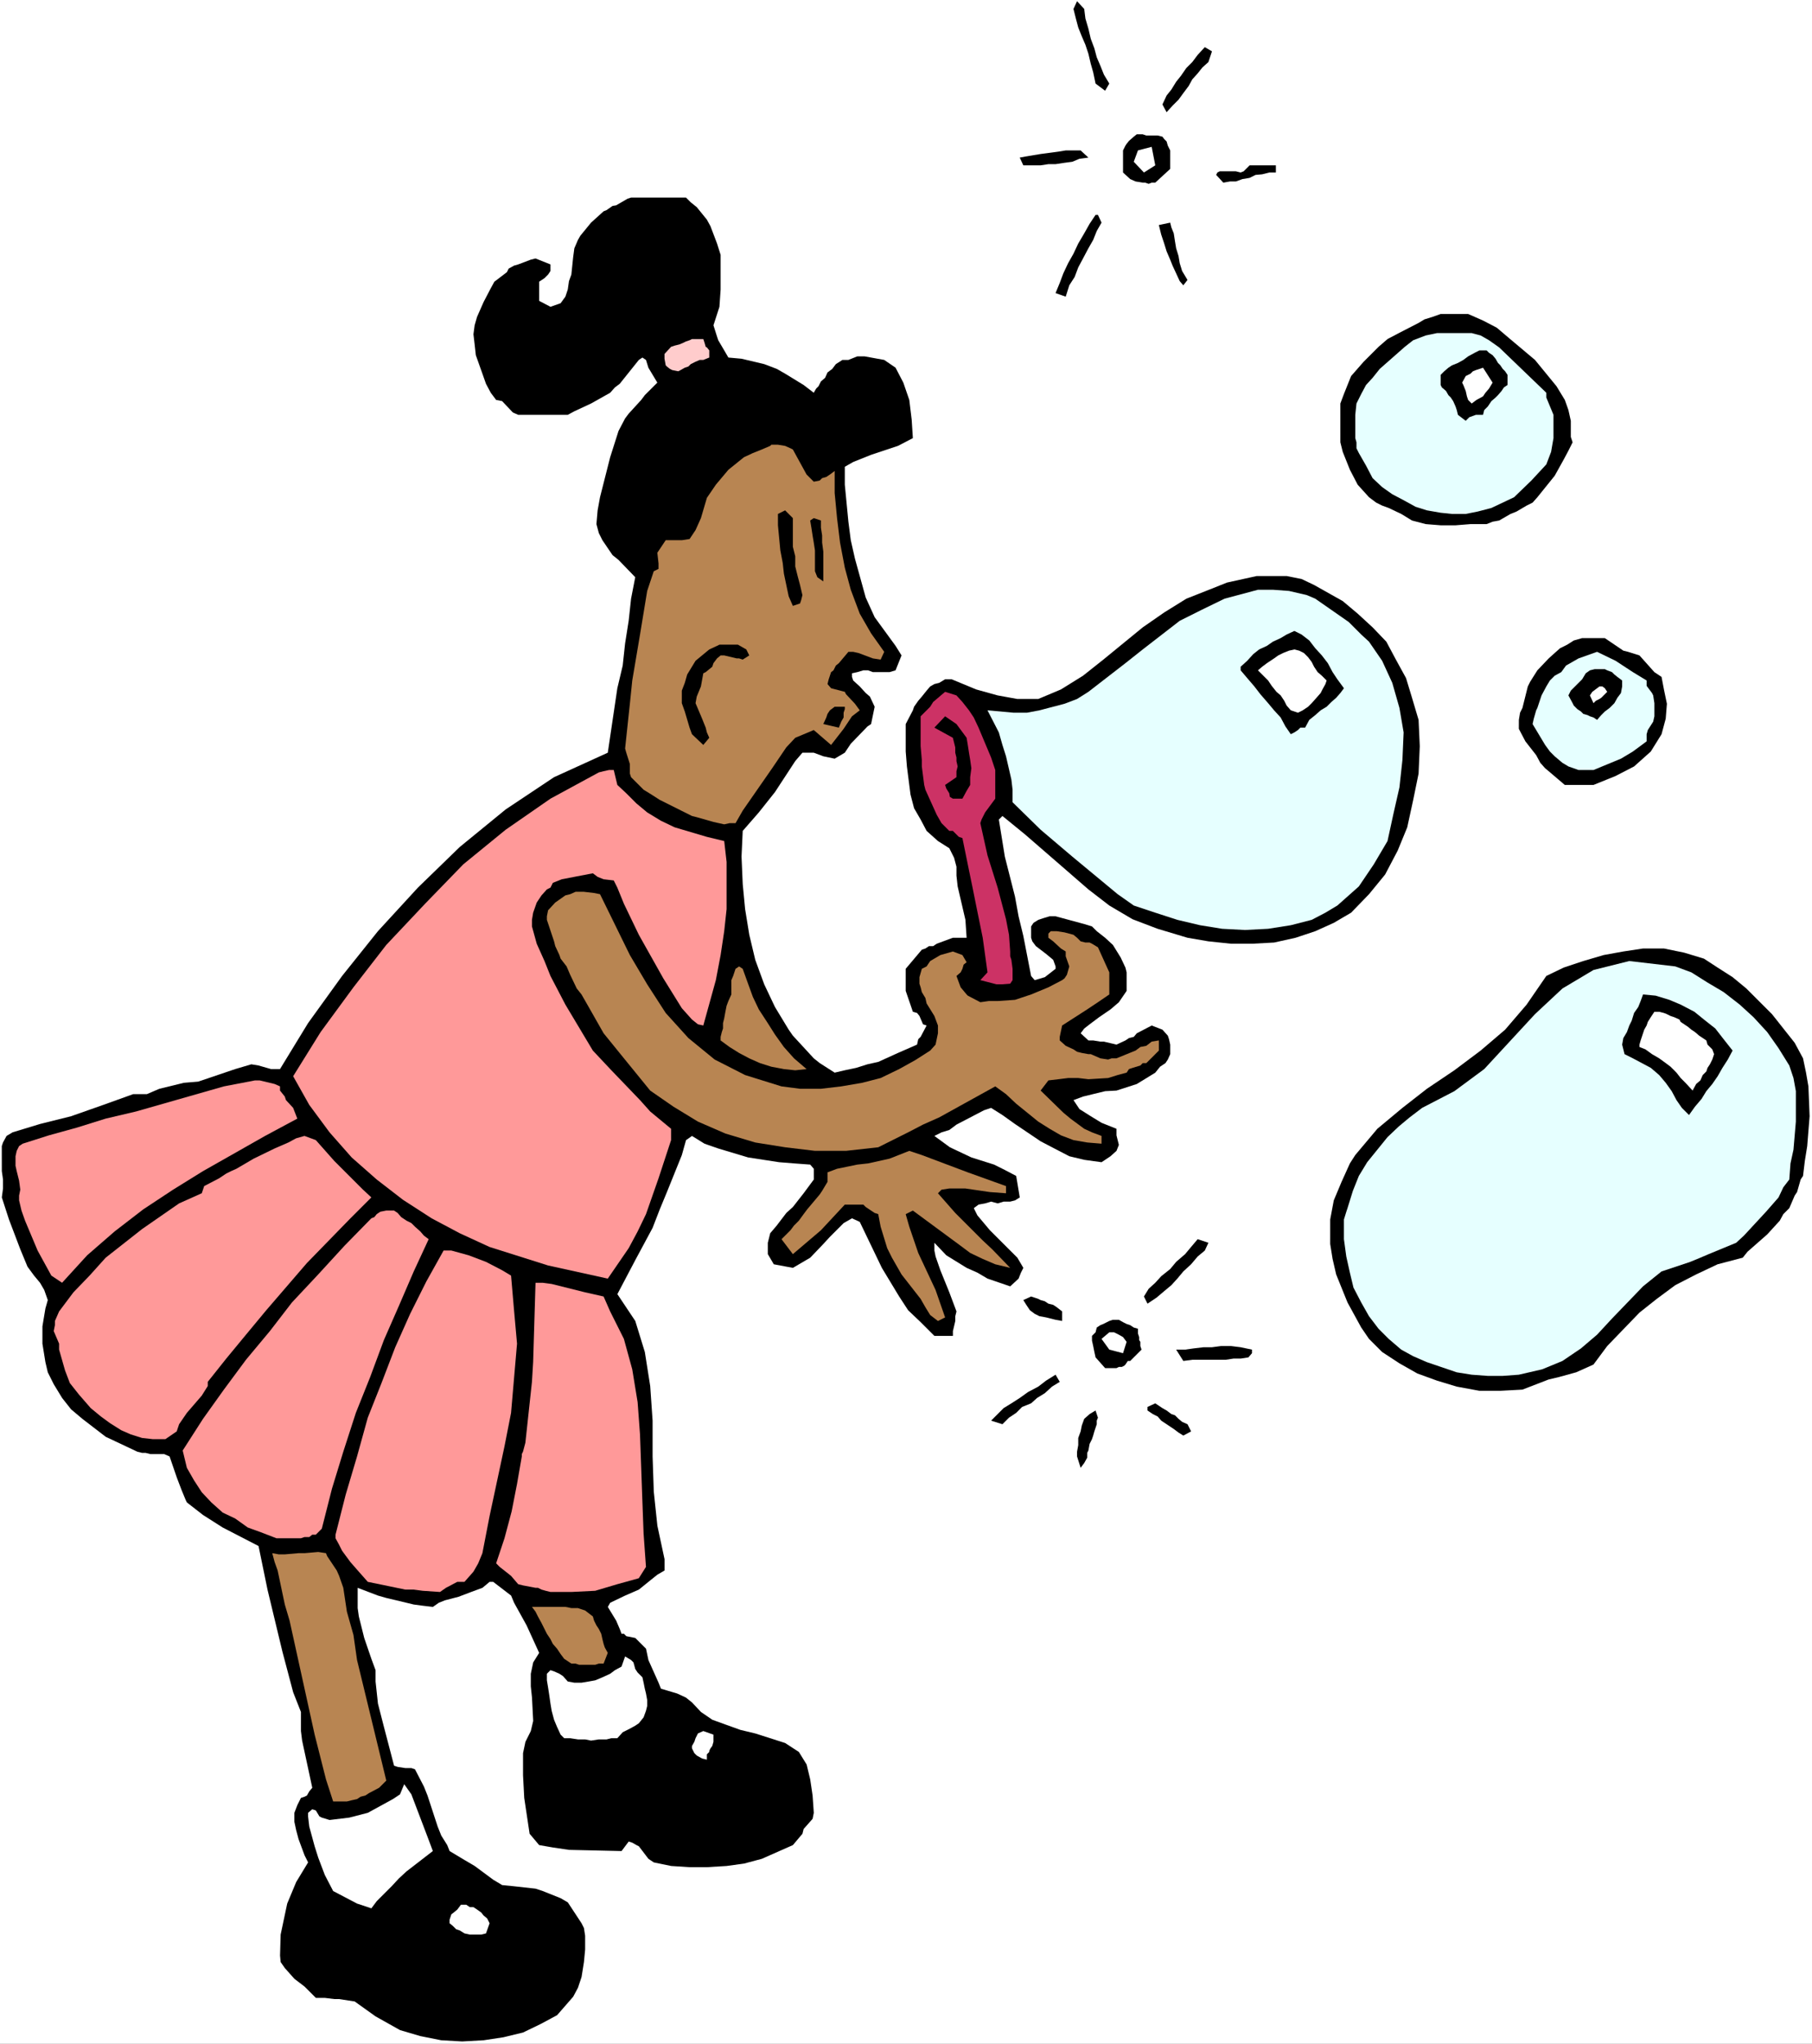
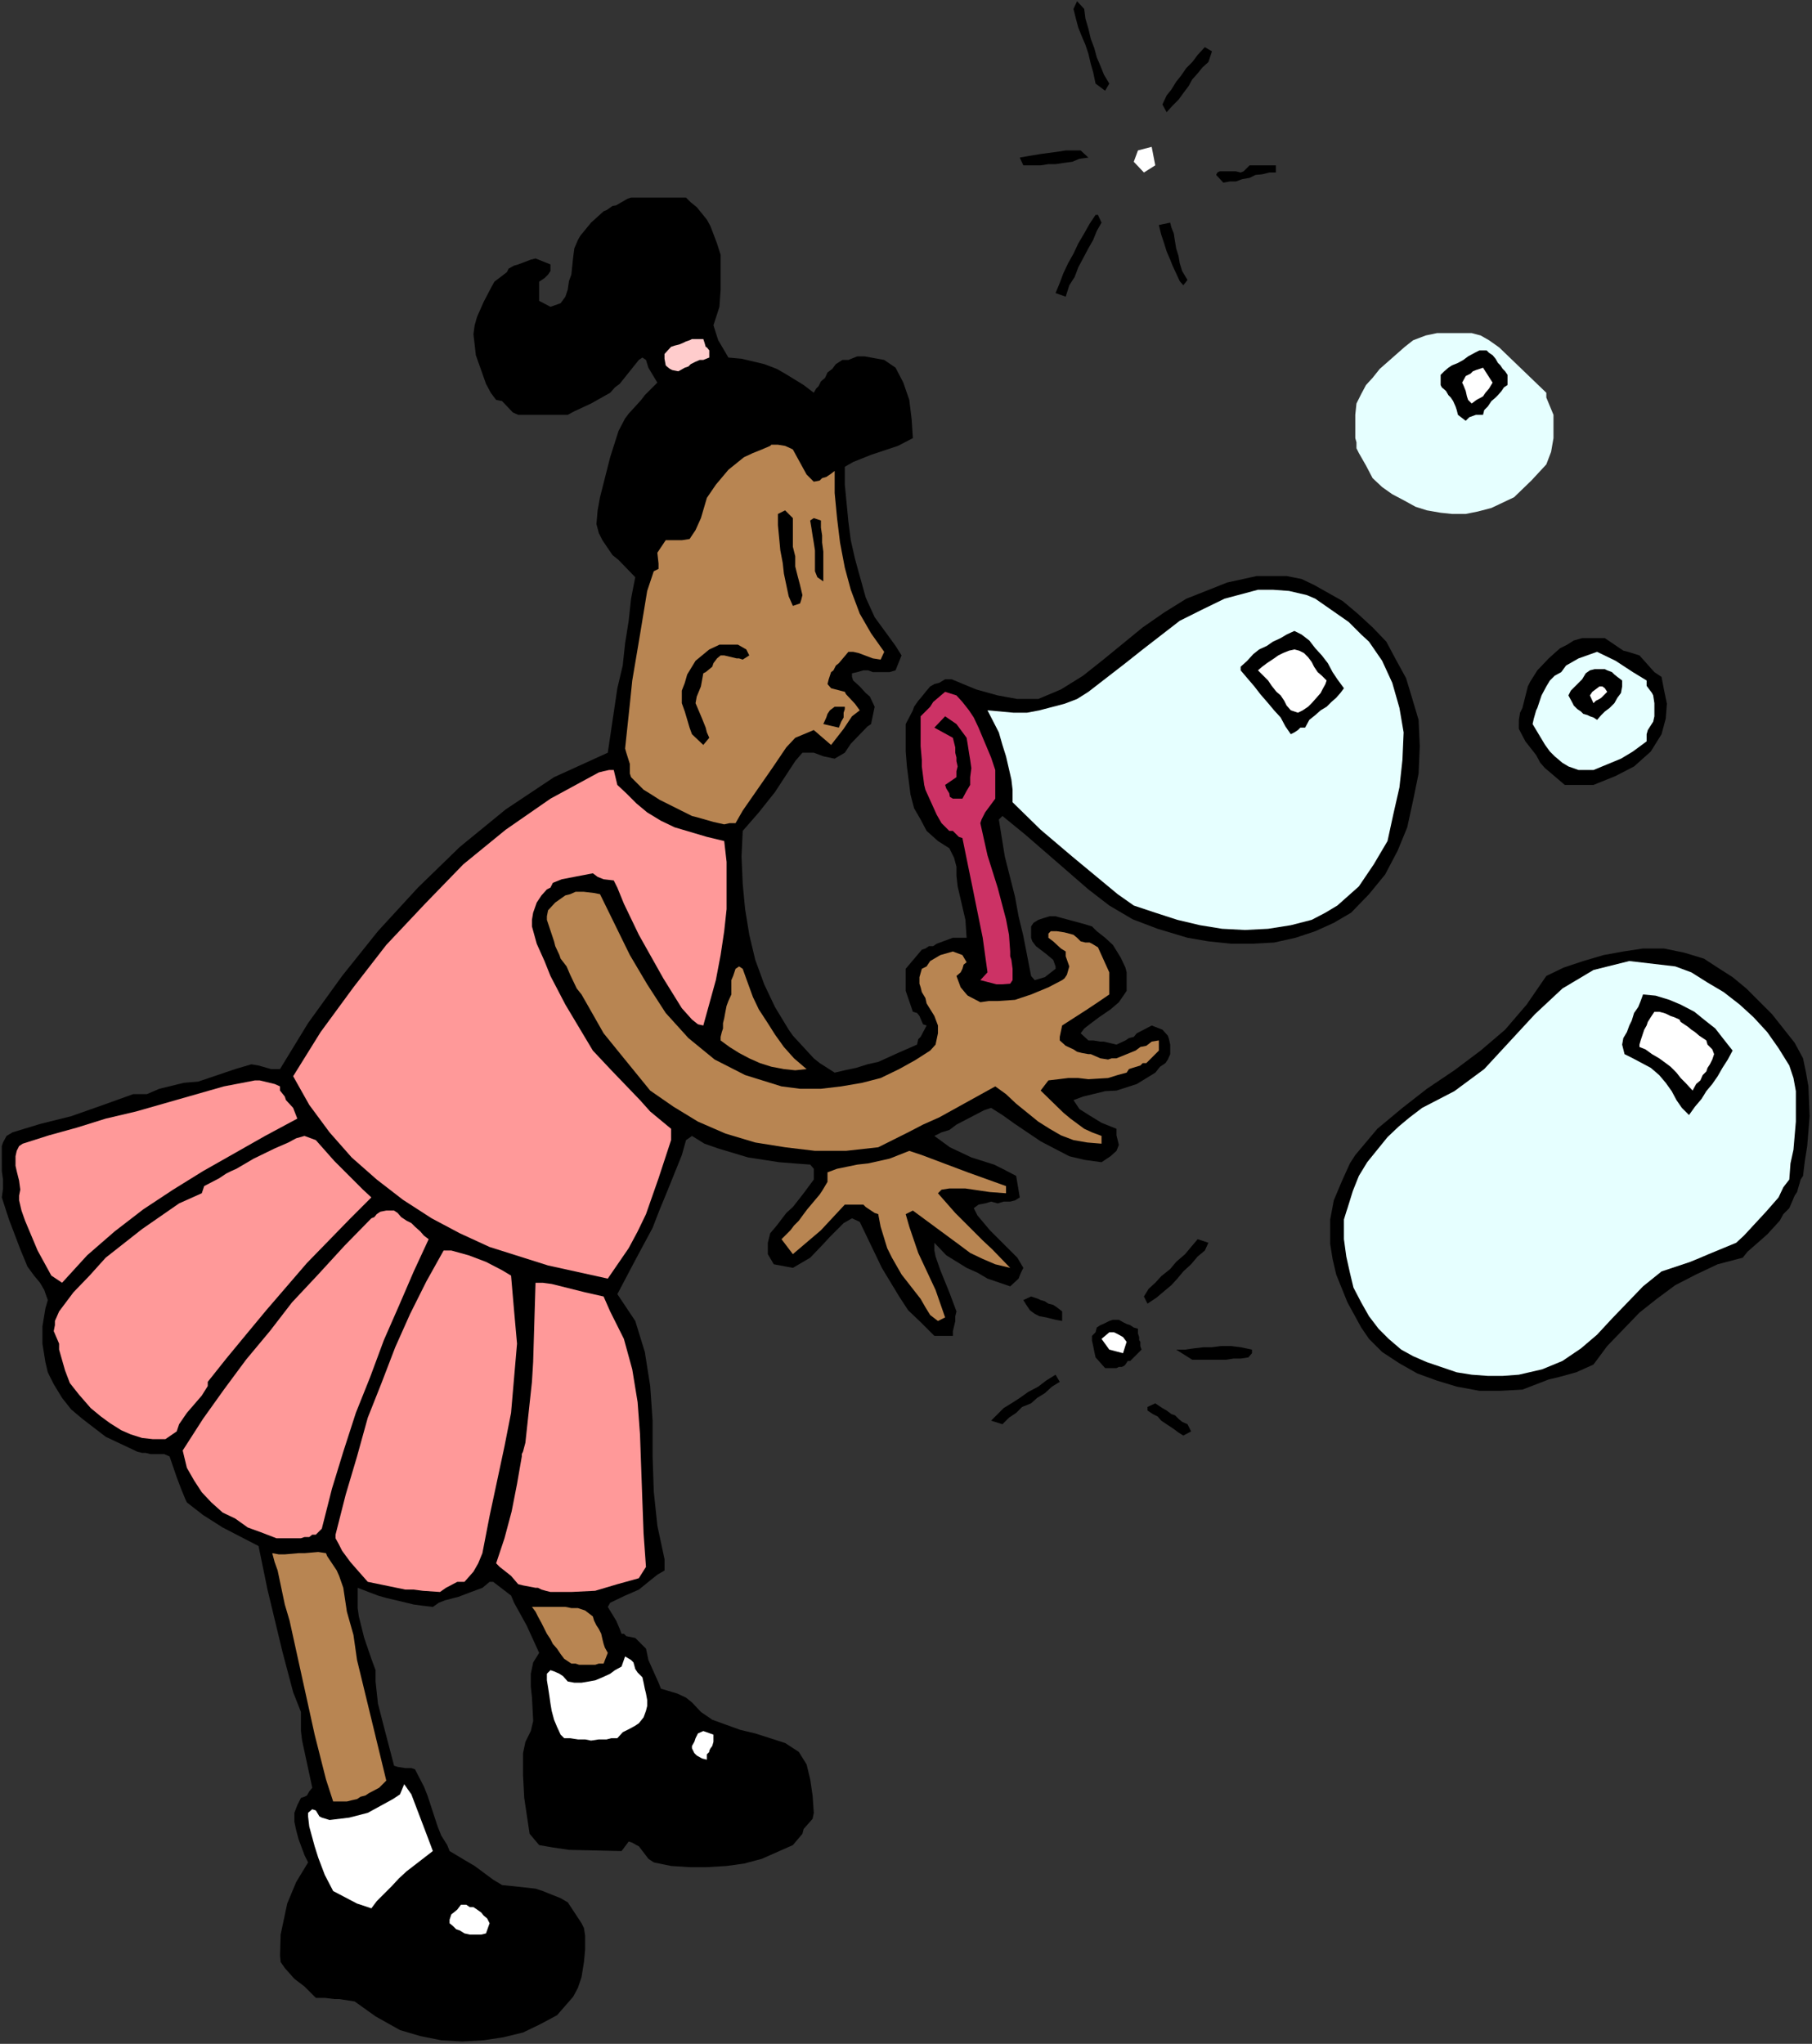
<svg xmlns="http://www.w3.org/2000/svg" xmlns:ns1="http://sodipodi.sourceforge.net/DTD/sodipodi-0.dtd" xmlns:ns2="http://www.inkscape.org/namespaces/inkscape" version="1.0" width="129.766mm" height="146.364mm" id="svg61" ns1:docname="Blowing Bubbles.wmf">
  <rect width="100%" height="100%" fill="#333333" stroke="none" />
  <ns1:namedview id="namedview61" pagecolor="#ffffff" bordercolor="#000000" borderopacity="0.25" ns2:showpageshadow="2" ns2:pageopacity="0.0" ns2:pagecheckerboard="0" ns2:deskcolor="#d1d1d1" ns2:document-units="mm" />
  <defs id="defs1">
    <pattern id="WMFhbasepattern" patternUnits="userSpaceOnUse" width="6" height="6" x="0" y="0" />
  </defs>
-   <path style="fill:#ffffff;fill-opacity:1;fill-rule:evenodd;stroke:none" d="M 0,553.188 H 490.455 V 0 H 0 Z" id="path1" />
  <path style="fill:#000000;fill-opacity:1;fill-rule:evenodd;stroke:none" d="m 0.485,312.622 v -2.423 l 0.323,-0.969 0.97,-1.777 1.616,-0.969 7.434,-2.262 8.403,-2.1 8.726,-3.07 8.08,-2.908 h 3.717 l 3.394,-1.454 6.626,-1.616 3.878,-0.323 10.019,-3.393 4.363,-1.292 1.939,0.323 1.131,0.323 2.262,0.646 h 2.424 l 7.595,-12.44 9.211,-12.763 9.696,-12.117 10.827,-11.794 11.312,-10.986 12.443,-10.178 13.09,-8.724 14.544,-6.624 2.586,-17.449 1.454,-6.139 0.646,-5.978 0.97,-6.139 0.646,-5.978 1.131,-5.816 -4.525,-4.685 -1.616,-1.292 -2.747,-4.039 -0.97,-1.939 -0.646,-2.423 0.323,-3.716 0.646,-3.554 2.747,-10.825 2.262,-7.109 1.778,-3.393 0.97,-1.292 3.394,-3.716 0.97,-1.292 3.394,-3.393 -2.424,-4.039 -0.646,-2.1 -0.97,-0.646 -0.97,0.646 -5.171,6.462 -1.293,0.969 -1.293,1.454 -5.171,2.908 -4.525,2.1 -1.778,0.969 h -13.413 l -1.454,-0.646 -2.909,-3.07 -1.616,-0.323 -1.454,-1.939 -1.293,-2.423 -0.97,-2.747 -1.778,-5.008 -0.323,-2.908 -0.323,-2.747 0.323,-2.423 0.646,-2.262 1.778,-4.039 1.939,-3.716 0.97,-1.777 3.394,-2.585 0.485,-0.969 1.454,-0.808 1.131,-0.323 3.394,-1.292 1.293,-0.323 4.04,1.616 v 0.808 0.969 l -0.646,0.969 -0.97,0.969 -1.454,0.969 v 5.17 l 3.07,1.616 2.747,-0.969 1.293,-1.777 0.646,-1.939 0.323,-2.262 0.646,-1.777 0.485,-4.685 0.323,-2.423 0.97,-2.262 0.646,-1.131 2.909,-3.554 3.394,-3.07 0.808,-0.323 1.616,-1.131 0.97,-0.162 3.07,-1.777 0.97,-0.323 h 14.867 l 1.293,1.292 1.616,1.292 2.747,3.393 0.97,1.777 1.778,4.685 0.97,3.07 v 9.371 l -0.323,4.685 -1.616,5.008 0.97,3.07 0.323,0.969 1.616,2.747 1.131,1.939 3.555,0.323 6.141,1.454 3.394,1.292 2.262,1.292 5.01,3.07 2.747,2.1 0.646,-1.131 0.646,-0.646 0.646,-1.292 1.131,-0.969 0.646,-1.454 1.293,-0.969 0.97,-1.292 1.778,-1.131 h 1.616 l 2.424,-0.969 h 1.939 l 5.333,0.969 3.07,2.1 2.101,4.039 1.616,4.685 0.646,5.332 0.323,5.008 -4.04,2.1 -7.272,2.423 -4.848,1.939 -2.262,1.292 v 4.847 l 0.97,10.017 0.646,5.008 1.131,5.008 2.909,10.502 2.424,5.332 5.656,7.755 1.616,2.585 -1.616,4.039 -1.616,0.485 h -1.454 -3.07 l -1.293,-0.485 h -1.293 l -1.616,0.485 -1.454,0.323 v 0.969 l 0.323,0.969 1.778,1.616 1.616,1.777 1.131,0.969 1.293,2.747 -0.97,4.685 -0.97,0.646 -4.525,4.685 -1.616,2.423 -2.747,1.616 -3.07,-0.646 -2.586,-0.969 h -3.07 l -1.939,2.262 -5.494,8.401 -4.363,5.493 -4.363,5.008 -0.323,6.947 0.323,7.432 0.646,6.786 1.131,6.947 1.616,6.786 2.424,6.624 2.909,6.139 3.717,6.139 1.131,1.616 5.656,6.139 1.616,1.292 4.04,2.585 2.747,-0.646 3.07,-0.646 3.07,-0.969 2.909,-0.646 5.333,-2.423 5.171,-2.262 0.323,-1.454 0.646,-0.646 1.616,-3.07 -0.97,-0.323 -0.97,-2.262 -0.646,-0.808 -1.131,-0.323 -1.939,-5.655 v -5.978 l 4.363,-5.17 0.97,-0.323 0.97,-0.646 h 1.131 l 0.97,-0.646 4.363,-1.616 h 3.717 l -0.323,-4.847 -2.101,-9.047 -0.323,-2.908 v -2.423 l -0.646,-2.423 -1.293,-2.585 -3.07,-1.939 -3.07,-2.747 -1.616,-3.07 -1.778,-3.07 -0.97,-3.716 -0.97,-7.593 -0.323,-4.039 v -7.432 l 1.939,-3.716 0.323,-0.969 1.131,-1.616 0.97,-1.131 1.293,-1.616 0.97,-1.131 1.131,-0.646 1.293,-0.323 1.616,-0.969 h 1.778 l 6.626,2.747 5.818,1.616 5.333,0.969 h 5.656 l 6.141,-2.585 5.979,-3.716 5.494,-4.362 10.666,-8.724 5.818,-4.039 5.979,-3.716 6.949,-2.747 4.04,-1.616 8.08,-1.777 h 4.363 3.717 l 4.04,0.808 3.394,1.616 7.757,4.362 4.04,3.393 4.04,3.716 3.717,3.877 2.586,4.847 2.747,5.008 1.616,5.332 1.778,5.978 0.323,7.109 -0.323,7.432 -1.454,7.109 -1.616,7.432 -2.586,6.301 -3.394,6.462 -4.363,5.332 -4.848,5.008 -4.686,2.747 -5.01,2.262 -5.333,1.777 -5.818,1.292 -5.979,0.323 h -5.656 l -6.141,-0.646 -5.656,-0.969 -8.08,-2.423 -6.787,-2.585 -6.302,-3.716 -5.656,-4.362 -17.13,-14.864 -6.141,-5.008 -0.97,0.969 1.616,10.017 2.747,10.825 0.97,5.332 1.293,5.332 2.101,10.825 0.97,1.131 2.747,-0.808 2.909,-2.262 v -0.646 l -0.646,-1.777 -1.939,-1.616 -2.747,-2.1 -0.97,-1.292 -0.323,-0.969 v -1.777 -1.292 l 0.646,-0.969 1.293,-0.808 1.454,-0.485 1.616,-0.485 h 1.616 l 7.757,2.1 2.101,0.646 1.293,1.292 2.262,1.777 2.101,1.939 2.101,3.393 1.293,2.747 0.323,1.292 v 5.008 l -2.101,3.07 -2.262,1.939 -3.07,2.1 -2.586,1.939 -1.454,1.131 -0.97,1.292 2.101,1.939 h 1.293 l 1.939,0.323 h 0.97 l 3.394,0.808 2.424,-1.131 0.97,-0.646 1.293,-0.323 0.808,-0.969 4.04,-2.1 2.909,1.131 1.454,1.616 0.323,0.969 0.323,1.454 v 2.585 l -0.646,1.454 -0.646,0.969 -1.454,0.969 -1.293,1.616 -5.01,3.07 -5.494,1.777 -3.07,0.162 -5.979,1.454 -2.586,0.969 1.616,2.423 3.07,1.939 2.909,1.777 4.04,1.616 v 1.777 l 0.323,1.292 0.323,1.292 -0.646,1.616 -1.616,1.454 -2.424,1.616 -4.686,-0.646 -4.04,-0.969 -4.04,-2.1 -3.717,-1.939 -6.949,-4.685 -3.394,-2.423 -3.07,-1.939 -1.939,0.646 -7.434,3.877 -1.939,1.454 -2.101,0.646 -1.939,0.969 4.202,3.07 5.818,2.747 6.141,1.939 2.909,1.454 3.07,1.616 0.97,5.816 -1.293,0.808 -1.293,0.323 h -1.778 l -1.616,0.485 -1.778,-0.485 -1.616,0.485 -1.778,0.323 -1.293,0.969 0.97,1.939 3.394,4.039 5.818,5.816 1.616,1.616 1.616,2.747 -0.646,1.292 -0.646,1.616 -2.262,2.1 -6.141,-2.1 -2.747,-1.616 -2.909,-1.292 -5.494,-3.393 -3.232,-3.393 v 2.1 l 0.323,1.616 1.293,3.716 2.424,5.978 1.939,5.17 -0.323,1.292 v 1.292 l -0.646,2.747 v 1.292 h -5.01 l -3.717,-3.716 -3.394,-3.231 -2.424,-3.716 -4.686,-7.755 -5.979,-12.44 -2.101,-0.969 -2.262,1.292 -3.717,3.716 -1.778,1.939 -3.555,3.716 -4.686,2.747 -5.171,-0.969 -1.616,-2.747 v -3.07 l 0.646,-2.585 1.778,-2.1 2.586,-3.393 1.778,-1.616 2.909,-3.716 2.747,-3.716 v -2.908 l -0.97,-1.131 -4.363,-0.323 -4.04,-0.323 -8.403,-1.292 -8.08,-2.423 -3.717,-1.292 -3.394,-2.1 -1.616,1.131 -1.131,4.039 -4.04,10.017 -1.939,4.685 -1.939,5.008 -4.686,8.724 -4.848,9.209 4.848,7.27 2.586,8.401 1.454,9.209 0.646,9.371 v 9.694 l 0.323,9.532 0.97,9.209 1.939,9.047 v 3.07 l -1.939,1.131 -1.616,1.292 -3.394,2.747 -3.717,1.616 -4.04,1.939 -0.646,1.131 2.262,3.716 0.97,2.262 0.485,1.292 h 0.646 l 0.646,0.646 2.424,0.485 2.909,2.908 0.646,3.07 2.747,6.139 0.646,1.616 4.363,1.292 2.424,1.131 1.616,1.292 2.424,2.585 3.07,2.1 3.555,1.292 4.04,1.454 4.04,0.969 4.04,1.292 4.04,1.292 3.717,2.423 2.101,3.393 0.97,4.039 0.646,4.362 0.323,4.685 -0.323,1.616 -2.424,2.747 -0.323,1.292 -2.586,3.07 -8.403,3.716 -4.848,1.292 -4.686,0.646 -5.333,0.323 h -4.686 l -5.01,-0.323 -4.686,-0.969 -1.454,-0.969 -2.586,-3.393 -0.646,-0.323 -1.131,-0.646 -0.97,-0.323 -1.939,2.585 -14.221,-0.323 -4.363,-0.646 -3.717,-0.646 -2.586,-3.07 -1.454,-9.694 -0.323,-6.139 v -5.978 l 0.646,-3.07 1.454,-2.908 0.646,-2.747 -0.323,-6.301 -0.323,-3.07 v -3.393 l 0.646,-3.07 1.616,-2.585 -3.394,-7.432 -3.394,-6.139 -0.808,-1.939 -4.848,-3.716 h -0.97 l -1.939,1.616 -3.07,1.131 -3.394,1.292 -3.717,0.969 -1.616,0.646 -1.616,1.131 -2.747,-0.323 -2.424,-0.323 -4.686,-1.131 -2.747,-0.646 -2.262,-0.646 -5.494,-2.1 v 2.423 3.07 l 0.323,2.262 1.454,5.816 1.939,5.655 1.131,3.07 v 3.07 l 0.646,5.978 1.616,6.301 1.778,6.786 0.97,3.716 0.97,0.323 2.101,0.323 h 1.616 l 0.97,0.323 2.424,4.685 0.97,2.423 2.747,8.401 0.97,2.423 1.616,2.585 0.646,1.616 4.04,2.423 2.747,1.616 5.01,3.716 2.424,1.454 3.232,0.323 5.818,0.646 1.939,0.646 2.424,0.969 2.424,0.969 1.939,1.131 3.717,5.655 0.646,1.292 0.323,2.1 v 1.616 2.1 l -0.323,3.393 -0.646,4.039 -0.97,2.908 -1.293,2.423 -4.363,5.008 -4.525,2.423 -4.686,2.262 -5.333,1.292 -5.333,0.808 -5.818,0.323 -5.656,-0.323 -5.656,-1.131 -5.494,-1.616 -6.626,-3.716 -5.656,-4.039 -4.202,-0.646 h -1.293 l -2.586,-0.323 h -2.424 l -3.07,-3.07 -2.747,-2.1 -2.586,-2.908 -1.131,-1.616 -0.162,-1.777 0.162,-5.655 1.778,-8.401 2.424,-5.816 3.232,-5.332 -0.97,-1.939 -1.616,-4.362 -0.646,-2.423 -0.485,-2.262 v -2.423 l 0.808,-2.1 0.97,-1.939 0.97,-0.323 0.646,-0.323 0.646,-1.131 0.808,-0.969 -2.747,-12.763 -0.323,-2.585 v -2.423 -2.747 l -2.101,-5.332 -2.909,-10.986 -4.04,-16.802 -2.424,-11.794 -9.696,-5.008 -5.333,-3.393 -4.363,-3.393 -0.323,-0.646 -1.131,-2.747 -1.293,-3.393 -1.939,-5.655 -1.454,-0.646 h -0.97 -2.747 l -1.293,-0.323 h -0.97 l -1.293,-0.323 -8.565,-4.039 -6.302,-4.847 -3.07,-2.585 -2.424,-3.07 -2.262,-3.716 -1.616,-3.231 -0.646,-2.747 -0.808,-5.008 v -4.685 l 0.808,-4.847 0.646,-2.262 -0.97,-2.747 -1.131,-1.939 -1.616,-1.939 -1.778,-2.423 -1.939,-4.685 -3.07,-8.078 -1.939,-5.978 0.323,-2.423 v -2.423 l -0.323,-2.262 z" id="path2" />
  <path style="fill:#ff9999;fill-opacity:1;fill-rule:evenodd;stroke:none" d="m 4.202,314.561 v -1.616 l 0.323,-1.454 0.646,-1.292 0.97,-0.646 7.11,-2.262 7.595,-2.1 7.757,-2.423 8.242,-1.939 23.755,-6.786 8.403,-1.616 h 1.293 l 4.04,0.969 1.454,0.646 v 1.131 l 1.293,1.616 0.323,0.969 1.939,2.1 1.131,2.908 -8.726,4.685 -16.806,9.532 -8.08,5.008 -8.08,5.332 -7.757,5.978 -7.434,6.462 -6.787,7.432 -2.909,-1.939 -3.717,-6.786 -3.394,-8.078 -0.97,-2.747 -0.646,-2.747 v -1.292 l 0.323,-1.616 -0.323,-2.423 -0.646,-2.585 -0.323,-1.454 z" id="path3" />
  <path style="fill:#ff9999;fill-opacity:1;fill-rule:evenodd;stroke:none" d="m 14.867,357.537 1.131,-2.585 3.878,-5.17 4.363,-4.524 4.363,-4.847 9.858,-7.755 10.019,-6.947 6.141,-2.747 0.646,-1.939 4.04,-2.1 0.97,-0.646 0.97,-0.646 1.293,-0.646 1.454,-0.646 4.686,-2.747 5.656,-2.747 3.717,-1.616 2.101,-1.131 2.262,-0.646 3.07,1.131 5.01,5.655 7.757,7.755 2.262,2.1 -5.656,5.655 -11.797,12.117 -10.989,12.763 -5.494,6.624 -5.333,6.462 -5.01,6.301 v 1.131 l -1.616,2.585 -4.04,4.685 -2.101,3.07 -0.646,1.939 -3.07,2.1 h -3.394 l -2.909,-0.323 -3.07,-0.969 -2.586,-1.131 -3.07,-1.939 -2.424,-1.777 -2.747,-2.262 -3.232,-3.716 -2.424,-3.07 -1.293,-3.393 -1.616,-5.655 v -1.616 l -1.454,-3.393 0.323,-1.616 z" id="path4" />
  <path style="fill:#ff9999;fill-opacity:1;fill-rule:evenodd;stroke:none" d="m 49.45,392.596 5.494,-8.563 5.656,-7.917 5.979,-8.078 6.464,-7.755 5.979,-7.755 7.11,-7.593 7.11,-7.755 7.272,-7.432 0.808,-0.323 0.646,-0.808 0.97,-0.646 1.616,-0.323 h 2.101 l 0.97,0.646 0.97,1.131 1.454,0.969 1.293,0.646 0.97,0.969 1.454,1.292 0.97,1.131 1.293,0.969 -4.04,8.724 -4.04,9.371 -4.04,9.209 -3.717,10.017 -3.878,9.694 -3.394,10.502 -3.07,10.017 -2.747,10.825 -1.616,1.616 h -0.97 l -0.808,0.646 h -1.293 l -0.97,0.323 h -6.626 l -4.202,-1.616 -3.555,-1.292 -3.394,-2.423 -3.394,-1.616 -3.07,-2.747 -2.586,-2.747 -2.101,-3.231 -1.939,-3.393 z" id="path5" />
  <path style="fill:#b88552;fill-opacity:1;fill-rule:evenodd;stroke:none" d="m 73.69,420.384 1.778,0.323 h 1.616 l 3.717,-0.323 h 1.616 l 3.717,-0.323 2.101,0.323 0.323,0.808 2.586,3.877 0.646,1.454 1.131,3.231 0.97,6.462 1.778,6.301 0.97,6.786 7.918,32.636 -1.939,1.939 -2.747,1.454 -0.97,0.646 -1.293,0.323 -0.97,0.646 -1.454,0.323 -1.293,0.323 h -3.717 l -1.939,-5.978 -3.07,-12.117 -6.787,-30.858 -1.293,-4.362 -1.939,-9.209 -0.808,-2.262 z" id="path6" />
  <path style="fill:#ff9999;fill-opacity:1;fill-rule:evenodd;stroke:none" d="m 79.346,291.296 7.434,-11.956 8.888,-12.117 8.888,-11.471 10.504,-11.148 10.342,-10.663 11.474,-9.371 12.12,-8.401 13.09,-7.109 1.293,-0.323 1.454,-0.323 h 1.293 l 0.97,4.039 2.424,2.262 2.747,2.747 2.909,2.423 3.717,2.262 3.717,1.777 4.363,1.292 4.363,1.292 4.686,1.131 0.646,5.655 v 6.301 6.462 l -0.646,5.978 -0.97,6.462 -1.293,6.786 -3.394,12.279 -1.454,-0.323 -1.616,-1.292 -2.747,-3.07 -5.01,-8.078 -6.626,-11.794 -4.04,-8.401 -1.778,-4.362 -0.97,-1.939 -2.747,-0.323 -1.616,-0.646 -1.293,-0.969 -8.403,1.616 -2.424,0.969 -0.646,1.292 -0.97,0.485 -1.454,1.616 -1.293,1.939 -0.97,2.747 -0.323,1.939 v 1.777 l 1.293,4.685 2.101,4.685 1.616,4.039 4.04,7.755 7.434,12.44 5.01,5.332 7.757,8.078 2.747,3.07 5.656,4.685 v 3.07 l -3.394,10.34 -3.394,9.694 -2.262,4.685 -2.424,4.524 -5.656,8.24 -16.16,-3.554 -15.837,-5.008 -8.08,-3.716 -7.595,-4.039 -7.757,-5.008 -7.11,-5.493 -6.787,-5.978 -5.979,-6.786 -5.494,-7.432 z" id="path7" />
  <path style="fill:#000000;fill-opacity:1;fill-rule:evenodd;stroke:none" d="m 80.477,526.207 0.646,-5.332 0.97,-5.332 0.323,-1.939 0.97,-1.777 3.394,2.747 5.818,3.393 4.202,2.262 2.747,0.969 3.07,-0.646 1.616,-2.423 3.717,-4.524 4.363,-4.201 2.747,-1.616 2.586,-1.616 3.394,-1.131 2.101,0.808 3.717,1.939 6.949,5.332 2.424,1.777 h 6.302 l 4.363,0.323 2.424,0.969 1.778,0.646 1.616,1.616 1.616,5.493 0.808,1.292 0.646,0.969 -0.323,2.747 -0.323,1.777 v 1.616 l -2.424,6.301 -3.394,3.07 -4.04,2.423 -4.363,1.939 -4.363,1.454 -4.686,0.969 -4.686,0.323 h -5.01 l -5.01,-0.323 -5.171,-1.777 -4.686,-1.616 -4.363,-2.423 -3.394,-2.908 -1.293,-1.131 -3.07,-0.646 h -1.616 l -1.778,-0.323 h -1.939 l -1.939,-0.646 -1.778,-1.131 -4.04,-4.201 -1.616,-2.423 z" id="path8" />
  <path style="fill:#ffffff;fill-opacity:1;fill-rule:evenodd;stroke:none" d="m 83.386,490.664 1.131,-0.969 0.97,0.323 0.97,1.616 0.646,0.323 2.101,0.646 5.333,-0.646 5.01,-1.292 6.787,-3.716 1.939,-1.292 1.131,-2.747 1.939,2.747 4.363,11.471 1.454,3.877 -7.11,5.493 -2.101,1.939 -1.939,2.1 -4.04,4.039 -1.454,1.939 -3.878,-1.292 -6.464,-3.393 -2.262,-4.362 -1.778,-4.685 -0.97,-3.07 -1.454,-5.332 -0.323,-2.747 z" id="path9" />
  <path style="fill:#ff9999;fill-opacity:1;fill-rule:evenodd;stroke:none" d="m 90.819,415.376 2.747,-10.825 3.07,-10.34 2.909,-10.502 3.717,-9.371 3.717,-9.694 4.04,-9.047 4.363,-8.724 4.686,-8.401 h 2.101 l 4.686,1.292 4.686,1.777 4.363,2.262 2.424,1.454 0.808,9.371 0.808,9.047 -0.808,9.371 -0.808,9.371 -1.778,9.047 -4.04,18.903 -1.939,10.017 -1.131,2.747 -1.293,2.262 -2.424,2.747 h -1.293 -0.646 l -3.07,1.616 -1.616,1.131 -4.686,-0.323 -2.424,-0.323 h -2.262 l -10.181,-2.1 -2.424,-2.747 -2.262,-2.585 -2.262,-3.07 -0.808,-1.616 -0.97,-1.777 z" id="path10" />
  <path style="fill:#000000;fill-opacity:1;fill-rule:evenodd;stroke:none" d="m 117.16,518.452 0.323,-0.808 1.293,-1.131 1.293,-1.292 1.616,-1.454 0.485,-0.646 0.97,-0.646 0.97,-0.646 1.616,-0.969 1.131,0.646 0.97,0.646 0.97,0.646 1.131,0.969 0.97,0.808 0.97,0.646 0.646,0.646 0.97,0.646 0.323,0.646 1.131,0.808 0.323,0.162 0.323,0.323 0.323,0.808 0.323,1.292 -0.97,4.685 -1.778,0.969 -1.616,0.485 -1.939,0.323 h -1.778 l -1.939,-0.323 -2.101,-0.485 -1.616,-0.323 -1.454,-0.646 -1.293,-0.969 -1.293,-0.969 -0.97,-1.777 -0.323,-0.969 z" id="path11" />
  <path style="fill:#ffffff;fill-opacity:1;fill-rule:evenodd;stroke:none" d="m 121.685,519.583 0.485,-1.454 0.646,-0.485 0.97,-0.808 0.97,-1.292 h 1.454 l 0.97,0.646 h 0.97 l 0.97,0.646 1.131,0.808 0.646,0.808 0.97,0.808 0.646,1.292 -0.97,2.747 -1.293,0.323 h -1.778 -1.293 l -1.454,-0.323 -1.293,-0.808 -0.97,-0.323 -0.97,-0.969 -0.808,-0.646 z" id="path12" />
  <path style="fill:#000000;fill-opacity:1;fill-rule:evenodd;stroke:none" d="m 132.512,90.152 v -2.747 l 0.323,-0.969 0.323,-1.454 0.323,-0.969 1.131,-2.262 0.646,-0.323 0.97,-1.777 0.97,-1.292 3.07,-2.585 0.97,5.655 0.97,0.646 1.131,0.646 1.293,2.262 1.293,1.454 0.97,0.323 2.101,0.323 h 2.747 l 2.586,-2.747 1.454,-1.292 1.616,-6.786 0.646,-3.231 1.939,-6.462 2.101,-2.747 2.101,-2.585 2.909,-2.1 0.646,-0.646 6.141,-1.939 1.293,-0.485 h 3.717 l 1.616,0.808 1.131,0.323 h 0.97 l 1.293,0.323 1.454,0.323 1.293,1.292 3.394,5.816 0.646,1.616 1.293,4.039 v 3.393 3.231 l -0.646,5.816 -1.939,4.039 -2.747,0.323 -4.363,1.777 -11.797,5.332 -2.262,1.939 -1.778,2.423 -0.646,1.292 -0.646,0.969 -0.646,1.454 -1.454,0.323 -1.293,0.969 -5.656,3.07 -3.394,1.292 h -10.504 l -3.878,-3.07 -2.101,-2.262 -1.939,-3.07 -1.131,-3.716 -0.323,-2.1 z" id="path13" />
  <path style="fill:#ff9999;fill-opacity:1;fill-rule:evenodd;stroke:none" d="m 134.289,423.131 2.262,-6.786 1.939,-7.27 1.454,-7.432 0.646,-3.716 0.646,-3.716 v -0.646 l 0.323,-0.646 0.646,-2.423 1.778,-16.479 0.323,-5.332 0.646,-21.488 h 1.939 l 2.424,0.323 9.05,2.262 5.01,1.131 1.778,4.039 3.717,7.432 2.262,8.24 1.454,8.886 0.646,8.724 0.646,18.095 0.323,8.724 0.646,9.047 -1.939,3.07 -5.818,1.616 -5.979,1.777 -6.464,0.323 h -2.909 -2.747 l -1.293,-0.323 -1.131,-0.323 -0.97,-0.485 h -0.646 l -3.394,-0.646 -1.293,-0.323 -1.939,-2.262 -3.07,-2.423 z" id="path14" />
  <path style="fill:#b88552;fill-opacity:1;fill-rule:evenodd;stroke:none" d="m 143.985,434.925 h 1.616 2.101 1.616 2.101 1.616 l 1.616,0.323 h 1.778 l 1.939,0.646 2.101,1.616 0.323,1.131 0.646,1.292 0.646,0.969 0.646,1.292 0.323,1.454 0.323,1.292 0.323,0.969 0.808,1.454 -1.131,2.908 h -1.293 l -0.97,0.323 h -1.454 -0.646 -1.293 -0.97 l -0.97,-0.323 h -1.131 l -0.97,-0.646 -0.97,-0.646 -0.97,-1.292 -0.97,-1.454 -1.131,-1.292 -0.646,-1.292 -0.97,-1.454 -0.646,-1.292 -0.808,-1.616 -0.97,-1.777 -0.646,-1.292 z" id="path15" />
-   <path style="fill:#000000;fill-opacity:1;fill-rule:evenodd;stroke:none" d="m 145.925,478.87 0.323,-1.616 v -1.616 l -0.323,-2.1 v -0.969 l 4.848,1.616 h 1.939 l 1.939,0.323 h 2.101 l 2.262,0.323 2.101,-0.323 h 2.586 l 2.101,-0.323 h 2.424 l 0.646,-0.969 1.939,-0.646 1.131,-0.323 1.293,-0.808 1.293,-0.323 2.424,-1.616 0.97,-3.07 1.939,-4.039 0.646,-0.646 h 1.131 l 1.939,1.292 0.97,0.969 1.131,1.454 -0.323,0.969 -1.131,2.747 -2.586,3.393 0.97,2.585 2.424,1.454 3.878,3.877 2.424,1.454 2.747,-1.939 1.616,-2.747 0.646,-0.646 0.323,-1.454 1.293,-2.585 h 3.394 1.454 l 1.293,0.323 6.141,2.262 1.293,1.131 4.686,4.685 -0.323,4.362 v 1.939 l -0.323,1.777 v 1.616 l -0.97,4.039 -3.717,3.07 -2.101,0.969 -0.97,0.646 -0.97,0.646 -7.11,1.292 -6.626,1.131 h -6.787 l -3.394,-0.323 -3.07,-1.131 -2.262,-2.585 -2.424,-2.423 -2.909,-1.939 -1.454,-0.646 -1.616,-0.808 -2.747,1.131 -0.646,2.262 -0.646,1.454 -2.101,0.323 -2.262,0.323 h -1.778 l -1.939,-0.323 -4.04,-0.646 -4.04,-0.808 -0.97,-0.969 -0.323,-1.292 -1.131,-2.423 -0.646,-0.969 z" id="path16" />
  <path style="fill:#b88552;fill-opacity:1;fill-rule:evenodd;stroke:none" d="m 148.025,247.998 0.323,-1.616 1.939,-2.1 2.747,-1.939 1.293,-0.323 1.454,-0.646 h 1.293 0.97 l 2.747,0.323 1.616,0.323 8.08,16.479 4.686,7.917 5.01,7.755 6.141,6.786 7.11,5.816 8.242,4.201 9.858,3.07 5.01,0.646 h 5.656 l 5.494,-0.646 5.656,-0.969 5.01,-1.292 5.01,-2.423 4.363,-2.423 4.04,-2.585 1.454,-1.616 0.646,-3.07 v -2.1 l -0.97,-2.585 -2.101,-3.393 -0.323,-1.454 -0.97,-1.616 -0.323,-1.292 -0.323,-0.969 v -1.777 l 0.646,-2.262 1.293,-0.646 0.97,-1.454 2.747,-1.616 3.394,-0.969 2.586,0.969 1.131,1.939 -0.808,0.646 -0.323,1.131 -0.485,0.969 -1.131,0.969 1.131,3.07 1.616,1.939 0.323,0.323 3.394,1.777 2.262,-0.323 h 2.424 l 4.686,-0.323 4.363,-1.454 4.686,-1.939 3.717,-1.939 0.646,-0.485 0.646,-0.969 0.646,-2.262 -0.97,-2.747 v -1.292 l -1.293,-0.808 -2.101,-1.939 -1.293,-0.969 v -1.131 l 0.646,-0.646 h 1.616 l 2.101,0.323 2.424,0.646 0.97,0.808 0.97,0.969 1.293,0.323 h 1.131 l 0.646,0.323 1.616,0.969 3.07,6.786 v 5.978 l -3.07,2.1 -2.909,1.939 -6.787,4.362 -0.646,3.07 v 0.969 l 1.616,1.454 2.101,0.969 0.97,0.646 1.293,0.323 1.778,0.323 h 0.646 l 2.586,1.131 2.101,0.323 0.97,-0.323 h 1.293 l 5.171,-2.1 1.293,-0.969 1.616,-0.323 1.454,-1.131 1.939,-0.323 v 2.747 l -3.394,3.393 h -0.97 l -0.646,0.646 -2.101,0.646 -0.97,0.323 -0.646,0.969 -2.424,0.646 -2.586,0.808 -5.333,0.323 -2.747,-0.323 h -2.747 l -2.586,0.323 -2.747,0.323 -2.101,2.747 6.141,5.978 1.939,1.616 3.717,2.747 2.101,0.969 2.586,0.969 v 2.1 l -3.878,-0.323 -3.717,-0.646 -3.394,-1.292 -3.07,-1.777 -3.07,-1.939 -5.979,-4.847 -2.747,-2.585 -2.909,-2.1 -15.19,8.401 -4.363,1.939 -4.04,2.1 -8.08,4.039 -8.726,0.969 h -8.403 l -8.08,-0.969 -8.08,-1.292 -8.08,-2.423 -7.434,-3.231 -6.626,-4.039 -6.302,-4.362 -7.757,-9.532 -4.848,-5.978 -4.04,-7.109 -1.939,-3.393 -1.293,-1.616 -1.778,-3.716 -0.97,-2.262 -1.616,-2.1 -0.323,-0.969 -1.131,-2.423 -0.323,-1.292 -1.939,-5.816 z" id="path17" />
  <path style="fill:#ffffff;fill-opacity:1;fill-rule:evenodd;stroke:none" d="m 148.025,453.02 0.97,-0.969 0.97,0.323 1.454,0.646 0.97,0.646 1.293,1.454 1.778,0.323 h 1.939 l 1.939,-0.323 1.778,-0.323 1.939,-0.808 2.101,-0.969 1.293,-0.969 1.778,-0.969 0.97,-2.747 1.616,0.969 0.646,0.646 0.485,1.777 0.646,0.969 1.293,1.292 0.323,1.454 0.323,1.616 0.323,1.292 0.323,1.777 v 1.616 l -0.323,1.292 -0.646,1.777 -1.293,1.616 -0.97,0.646 -1.454,0.808 -1.939,0.969 -1.454,1.616 h -1.616 l -1.293,0.323 h -2.101 l -2.101,0.323 -1.616,-0.323 h -1.939 l -2.101,-0.323 h -1.616 l -0.97,-0.969 -0.97,-2.1 -0.808,-1.939 -0.646,-2.423 -0.323,-1.939 -0.323,-2.262 -0.323,-2.1 -0.323,-1.939 z" id="path18" />
  <path style="fill:#000000;fill-opacity:1;fill-rule:evenodd;stroke:none" d="m 166.125,139.105 0.646,-5.332 2.424,-9.694 1.616,-4.362 1.778,-4.362 2.586,-3.716 3.394,-3.716 4.04,-2.747 0.97,-0.646 3.07,-1.616 4.363,-1.454 1.293,-0.646 3.394,-0.646 h 3.07 l 9.05,2.423 1.293,0.646 3.07,1.939 4.04,3.393 4.04,2.747 2.586,-0.969 0.808,-1.777 1.616,-2.747 1.293,-1.292 1.454,-1.616 1.616,-1.131 1.293,-1.292 1.778,-0.969 h 0.97 l 0.646,0.323 2.424,1.292 1.616,0.323 2.424,3.716 2.586,5.17 -0.97,1.292 0.646,2.585 0.323,0.646 v 2.1 l -15.675,5.655 -2.424,0.808 -2.424,1.292 -1.293,-0.969 -0.97,-0.646 -3.07,-4.524 -2.586,-2.262 -1.454,-0.323 h -5.01 l -4.04,1.616 -3.717,2.1 -3.555,2.262 -3.07,3.07 -3.07,3.07 -2.424,3.716 -1.939,3.554 -0.97,4.847 -2.424,0.646 -0.97,0.323 -3.394,0.646 -2.909,3.07 -0.808,0.969 -0.97,1.292 -0.646,0.808 -0.323,0.969 -1.293,1.616 -4.848,-4.685 -0.323,-1.616 -0.646,-1.131 z" id="path19" />
  <path style="fill:#b88552;fill-opacity:1;fill-rule:evenodd;stroke:none" d="m 169.195,202.599 1.293,-12.117 0.646,-6.301 2.101,-12.44 1.939,-11.794 1.778,-5.332 1.293,-0.646 v -0.646 -0.808 l -0.323,-2.908 2.262,-3.393 h 2.424 0.97 0.97 l 2.101,-0.323 1.616,-2.423 1.454,-3.231 1.616,-5.493 2.424,-3.554 3.394,-4.039 4.202,-3.393 2.424,-1.131 2.424,-0.969 2.262,-0.969 0.323,-0.323 h 1.778 l 1.939,0.323 1.454,0.646 0.646,0.323 0.97,1.777 2.747,5.008 0.97,0.969 0.97,0.969 1.616,-0.323 0.646,-0.646 1.131,-0.323 0.97,-0.646 1.293,-0.969 v 5.978 l 0.646,6.786 0.808,6.624 1.293,6.786 1.616,5.978 2.424,6.462 3.07,5.332 3.555,5.008 -0.97,2.1 -2.101,-0.323 -3.878,-1.454 -1.454,-0.323 h -1.293 l -2.586,3.07 -0.808,0.646 -0.646,1.292 -0.646,0.485 -0.646,1.939 -0.323,1.292 0.97,1.131 3.717,0.969 0.323,0.646 2.424,2.585 1.293,1.777 -2.101,1.616 -2.262,3.393 -3.394,4.362 -4.686,-4.039 -5.01,2.1 -2.424,2.585 -3.717,5.493 -8.08,11.632 -1.939,3.393 h -1.616 l -1.454,0.323 -2.909,-0.646 -4.525,-1.292 -1.293,-0.323 -8.726,-4.362 -2.262,-1.454 -2.101,-1.292 -1.616,-1.616 -1.778,-1.777 -0.323,-0.969 v -2.585 l -0.97,-3.07 z" id="path20" />
  <path style="fill:#ffcccc;fill-opacity:1;fill-rule:evenodd;stroke:none" d="m 179.861,95.806 1.778,-1.939 0.97,-0.323 1.293,-0.323 1.131,-0.485 0.646,-0.323 0.97,-0.323 0.646,-0.323 h 3.07 l 0.323,0.969 0.323,1.131 0.323,0.162 0.646,0.808 v 0.646 1.292 l -1.616,0.646 h -0.97 l -1.131,0.485 -0.646,0.323 -0.646,0.323 -0.646,0.646 -0.97,0.323 -1.131,0.646 -0.646,0.323 -1.616,-0.323 -0.646,-0.323 -0.808,-0.646 -0.323,-0.323 -0.323,-1.777 z" id="path21" />
  <path style="fill:#000000;fill-opacity:1;fill-rule:evenodd;stroke:none" d="m 184.547,189.189 v -2.262 l 0.808,-2.1 0.646,-2.262 2.262,-3.716 3.717,-3.07 2.101,-0.969 0.646,-0.323 h 2.747 2.262 l 2.262,1.292 0.808,1.616 -1.778,1.131 -0.97,-0.323 h -0.646 l -3.394,-0.808 h -0.97 l -0.97,0.808 -0.97,1.292 -0.323,0.969 -1.778,1.454 -0.646,0.323 -0.646,3.554 -1.131,2.747 -0.323,1.777 1.778,4.201 0.97,2.423 0.323,1.292 0.646,1.454 -1.616,1.939 -3.07,-2.908 -0.646,-1.777 -1.293,-4.362 -0.808,-2.262 z" id="path22" />
  <path style="fill:#ffffff;fill-opacity:1;fill-rule:evenodd;stroke:none" d="m 187.294,472.569 0.646,-1.131 0.323,-0.969 0.646,-1.292 1.454,-0.646 2.747,0.969 v 1.939 l -0.323,1.131 -0.485,0.646 -0.323,0.646 v 0.323 l -0.646,0.646 v 1.454 l -1.293,-0.323 -1.454,-0.808 -0.646,-0.646 -0.323,-0.646 -0.323,-0.646 z" id="path23" />
  <path style="fill:#b88552;fill-opacity:1;fill-rule:evenodd;stroke:none" d="m 195.051,280.633 0.323,-1.292 0.323,-0.969 v -1.454 l 0.323,-1.292 0.323,-1.777 0.323,-1.616 0.485,-1.292 0.808,-1.777 v -1.292 -0.969 -0.646 -0.969 l 0.485,-1.131 0.323,-0.969 0.323,-0.969 0.97,-0.646 0.97,0.646 1.454,4.039 1.293,3.554 1.616,3.393 2.424,3.716 1.939,3.07 2.424,3.393 2.747,3.07 3.394,2.908 -3.07,0.323 -3.07,-0.323 -3.394,-0.646 -3.07,-0.969 -2.909,-1.292 -2.747,-1.454 -2.586,-1.616 -2.424,-1.777 z" id="path24" />
  <path style="fill:#000000;fill-opacity:1;fill-rule:evenodd;stroke:none" d="m 210.565,139.105 1.939,-0.969 2.101,2.1 v 2.262 2.747 2.747 l 0.646,2.585 v 2.747 l 0.646,2.585 0.646,2.423 0.646,2.747 -0.323,1.292 -0.323,0.969 -0.97,0.323 -0.97,0.323 -1.131,-2.585 -0.646,-3.07 -0.646,-3.07 -0.323,-2.908 -0.646,-3.393 -0.323,-3.393 -0.323,-3.393 z" id="path25" />
  <path style="fill:#b88552;fill-opacity:1;fill-rule:evenodd;stroke:none" d="m 211.534,335.403 0.97,-0.969 1.454,-1.454 0.97,-1.292 1.293,-1.292 1.293,-1.777 0.97,-1.292 3.394,-4.039 0.646,-0.969 1.454,-2.423 v -2.585 l 2.586,-0.969 5.494,-1.131 2.909,-0.323 5.818,-1.292 5.333,-2.1 3.394,1.131 12.443,4.685 10.342,3.716 v 1.939 l -4.363,-0.323 -6.626,-0.969 h -4.363 l -2.101,0.323 -0.97,0.969 4.686,5.332 7.434,7.432 2.586,2.423 4.848,5.008 -4.04,-0.969 -3.394,-1.454 -3.394,-1.616 -2.586,-1.939 -12.928,-9.532 -1.939,0.969 0.97,3.393 2.424,7.109 4.686,10.017 2.586,7.432 -1.939,0.969 -2.101,-1.616 -1.293,-2.1 -1.293,-2.262 -5.171,-6.624 -2.586,-4.524 -1.293,-2.585 -1.778,-5.816 -0.646,-3.393 -0.97,-0.323 -2.424,-1.616 -0.646,-0.646 h -5.01 l -6.464,6.947 -7.595,6.462 z" id="path26" />
  <path style="fill:#000000;fill-opacity:1;fill-rule:evenodd;stroke:none" d="m 219.291,140.882 0.97,-0.646 1.939,0.646 v 1.939 l 0.323,2.1 v 1.939 l 0.323,2.423 v 1.616 1.939 2.1 2.423 l -1.616,-1.131 -0.646,-1.616 v -2.1 -1.939 -1.616 l -0.323,-2.1 -0.323,-1.939 -0.323,-2.1 z" id="path27" />
  <path style="fill:#000000;fill-opacity:1;fill-rule:evenodd;stroke:none" d="m 222.846,195.975 0.808,-1.777 0.323,-0.969 0.646,-0.969 1.293,-0.969 h 2.747 v 0.646 l -0.323,0.969 v 0.323 0.969 l -0.646,1.131 -0.646,1.616 z" id="path28" />
  <path style="fill:#cc3265;fill-opacity:1;fill-rule:evenodd;stroke:none" d="m 249.187,197.59 v -3.716 l 2.586,-2.585 0.808,-1.292 3.232,-2.747 3.07,0.969 1.616,1.777 1.778,2.262 1.293,1.939 1.293,2.747 3.394,8.078 1.131,3.393 v 7.755 l -2.747,3.716 -0.97,1.939 -0.323,0.969 0.97,4.362 0.97,4.362 2.747,8.724 2.262,8.563 0.808,4.201 0.323,4.524 v 1.292 l 0.323,0.969 0.323,2.423 v 3.07 l -0.646,0.969 -2.101,0.162 h -1.616 l -4.363,-1.131 1.939,-2.1 -1.293,-9.371 -1.778,-8.724 -0.97,-4.847 -0.97,-4.685 -1.778,-8.724 -0.97,-0.323 -1.616,-1.616 h -0.97 l -2.101,-2.1 -1.293,-2.262 -3.07,-6.786 -0.323,-1.292 -0.646,-5.008 v -1.777 l -0.323,-3.716 z" id="path29" />
  <path style="fill:#000000;fill-opacity:1;fill-rule:evenodd;stroke:none" d="m 252.904,196.944 2.909,-3.07 3.07,2.1 2.747,3.716 0.323,1.939 0.323,2.1 0.323,1.939 0.323,2.262 -0.323,2.423 v 2.1 l -0.97,1.616 -1.131,2.1 h -2.586 l -0.808,-0.485 -0.162,-0.969 -0.808,-1.292 -0.323,-0.969 3.07,-2.1 v -1.616 l 0.323,-1.292 -0.323,-1.454 v -0.969 l -0.323,-1.292 v -1.454 l -0.323,-1.292 -0.323,-1.292 z" id="path30" />
  <path style="fill:#e6ffff;fill-opacity:1;fill-rule:evenodd;stroke:none" d="m 267.286,192.259 7.11,0.646 h 3.555 l 3.394,-0.646 6.787,-1.777 3.394,-1.292 3.07,-1.939 10.019,-7.755 4.686,-3.716 10.019,-7.755 5.818,-2.908 6.302,-3.07 9.05,-2.423 h 2.424 1.616 l 4.363,0.323 4.848,1.131 2.262,0.969 3.717,2.585 5.333,3.716 3.394,3.393 2.101,1.939 3.555,5.17 2.747,5.978 1.939,6.786 1.131,6.624 -0.323,7.432 -0.808,7.432 -1.616,7.109 -1.616,7.432 -3.717,6.301 -4.04,5.978 -5.818,5.17 -3.232,1.939 -3.717,1.939 -5.656,1.454 -6.141,0.969 -6.302,0.323 -6.141,-0.323 -5.979,-0.969 -6.141,-1.454 -5.979,-1.939 -5.818,-1.939 -4.363,-3.07 -12.282,-10.178 -8.565,-7.27 -7.595,-7.432 v -3.393 l -0.323,-2.747 -1.454,-6.301 -0.97,-3.07 -0.97,-3.393 z" id="path31" />
  <path style="fill:#000000;fill-opacity:1;fill-rule:evenodd;stroke:none" d="m 268.256,384.517 1.778,-1.777 1.616,-1.616 2.101,-1.292 2.262,-1.454 2.262,-1.616 2.747,-1.454 2.101,-1.616 2.586,-1.616 1.131,1.939 -2.101,1.292 -1.939,1.777 -2.101,1.292 -1.616,1.454 -2.424,0.969 -1.616,1.616 -1.939,1.292 -1.778,1.777 z" id="path32" />
  <path style="fill:#000000;fill-opacity:1;fill-rule:evenodd;stroke:none" d="m 276.012,42.652 1.778,-0.323 1.939,-0.323 1.939,-0.323 2.424,-0.323 2.424,-0.323 1.939,-0.323 h 2.101 1.939 l 2.101,1.939 -2.424,0.323 -1.939,0.808 -2.424,0.323 -2.101,0.323 h -1.939 l -2.101,0.323 h -2.262 -2.424 z" id="path33" />
  <path style="fill:#000000;fill-opacity:1;fill-rule:evenodd;stroke:none" d="m 276.982,351.882 2.101,-0.969 0.97,0.323 0.97,0.323 0.646,0.323 1.131,0.323 0.97,0.646 1.293,0.323 0.97,0.646 1.454,1.131 v 2.585 l -1.778,-0.323 -1.293,-0.323 -1.293,-0.323 -1.778,-0.323 -1.293,-0.646 -1.293,-0.969 -0.97,-1.454 z" id="path34" />
  <path style="fill:#000000;fill-opacity:1;fill-rule:evenodd;stroke:none" d="m 285.708,79.327 1.131,-2.747 0.97,-2.585 1.293,-2.747 1.454,-2.585 1.293,-2.747 1.616,-2.747 1.454,-2.585 1.616,-2.423 h 0.646 l 0.97,2.1 -1.293,2.262 -0.97,2.423 -1.293,2.262 -1.454,2.747 -1.293,2.423 -0.97,2.585 -1.454,2.262 -0.97,3.07 z" id="path35" />
  <path style="fill:#000000;fill-opacity:1;fill-rule:evenodd;stroke:none" d="m 290.556,2.423 0.97,-2.1 1.939,2.1 0.323,2.585 0.808,2.747 0.646,2.747 0.97,2.585 0.646,2.423 0.97,2.262 0.97,2.423 1.454,2.423 -1.131,1.939 -2.586,-1.939 -0.646,-3.07 -0.646,-2.262 -0.646,-2.747 -0.808,-2.423 -0.97,-2.262 -0.97,-2.423 -0.646,-2.423 z" id="path36" />
-   <path style="fill:#000000;fill-opacity:1;fill-rule:evenodd;stroke:none" d="m 291.526,394.211 v -1.292 l 0.323,-1.777 v -1.939 l 0.646,-1.777 0.323,-1.616 0.646,-1.777 1.454,-1.292 1.616,-0.969 0.646,1.939 -0.323,0.808 v 0.969 l -0.323,0.969 -0.323,0.969 -0.323,1.131 -0.323,0.969 -0.646,1.292 -0.323,1.777 -0.323,0.646 v 1.292 l -0.808,1.454 -0.97,1.292 z" id="path37" />
  <path style="fill:#000000;fill-opacity:1;fill-rule:evenodd;stroke:none" d="m 295.566,361.576 0.97,-0.969 0.323,-1.292 0.97,-0.646 0.808,-0.323 1.616,-0.808 0.97,-0.323 h 0.97 0.646 l 1.131,0.646 0.97,0.485 0.97,0.323 0.97,0.646 1.131,0.323 v 1.292 l 0.323,0.969 v 0.808 l 0.323,0.485 v 1.131 l 0.323,0.969 -3.07,3.07 h -0.646 l -0.646,0.969 -0.323,0.323 -0.646,0.323 h -0.808 l -0.646,0.323 h -3.07 l -2.586,-2.908 -0.323,-1.454 -0.323,-1.616 -0.323,-1.454 z" id="path38" />
  <path style="fill:#ffffff;fill-opacity:1;fill-rule:evenodd;stroke:none" d="m 298.152,362.383 2.101,-1.777 h 1.293 l 1.293,0.646 1.131,0.646 0.97,1.292 -0.97,3.07 -3.717,-0.969 z" id="path39" />
-   <path style="fill:#000000;fill-opacity:1;fill-rule:evenodd;stroke:none" d="m 303.969,40.714 0.646,-1.292 0.323,-0.485 0.646,-0.808 1.293,-1.131 0.808,-0.646 h 0.646 0.97 l 0.97,0.323 h 0.97 1.131 0.97 l 1.293,0.323 0.485,0.646 0.646,0.646 0.323,1.131 0.646,1.292 v 5.008 l -4.04,3.716 h -0.97 l -0.808,0.323 -0.97,-0.323 h -0.646 l -1.939,-0.323 -1.454,-0.646 -1.939,-1.777 z" id="path40" />
  <path style="fill:#ffffff;fill-opacity:1;fill-rule:evenodd;stroke:none" d="m 306.878,43.783 1.131,-3.07 3.717,-0.969 0.97,5.008 -3.07,1.939 z" id="path41" />
  <path style="fill:#000000;fill-opacity:1;fill-rule:evenodd;stroke:none" d="m 309.625,350.913 1.293,-2.1 1.778,-1.616 1.616,-1.777 2.424,-1.939 1.616,-1.939 2.424,-2.1 1.616,-1.939 1.778,-2.1 2.909,0.969 -0.97,2.1 -1.939,1.616 -1.778,2.1 -2.101,1.939 -1.616,1.939 -1.616,1.777 -1.939,1.616 -2.101,1.777 -2.424,1.616 z" id="path42" />
  <path style="fill:#000000;fill-opacity:1;fill-rule:evenodd;stroke:none" d="m 310.595,380.802 2.101,-0.969 0.97,0.646 0.97,0.646 1.131,0.646 1.293,0.969 0.97,0.323 0.97,0.969 0.97,0.808 1.454,0.646 0.97,1.939 -2.101,1.131 -1.293,-0.808 -1.293,-0.969 -0.97,-0.646 -0.97,-0.646 -1.454,-0.969 -0.97,-1.131 -1.293,-0.646 -1.454,-0.969 z" id="path43" />
  <path style="fill:#000000;fill-opacity:1;fill-rule:evenodd;stroke:none" d="m 313.665,60.909 3.07,-0.646 0.323,1.292 0.646,1.616 0.323,2.1 0.323,1.939 0.646,2.1 0.323,1.939 0.646,2.1 1.454,2.423 -1.131,1.454 -0.97,-1.131 -0.97,-2.1 -0.97,-2.1 -0.646,-1.616 -0.97,-2.262 -0.646,-2.1 -0.808,-2.423 z" id="path44" />
  <path style="fill:#000000;fill-opacity:1;fill-rule:evenodd;stroke:none" d="m 314.635,28.273 1.131,-2.423 1.293,-1.616 1.293,-2.1 1.293,-1.616 1.454,-2.1 1.616,-1.616 1.454,-1.939 1.939,-2.1 1.939,1.131 -0.97,2.908 -1.616,1.454 -1.293,1.616 -1.454,1.616 -0.97,1.777 -1.454,1.939 -1.293,1.777 -1.616,1.616 -1.616,1.777 z" id="path45" />
-   <path style="fill:#000000;fill-opacity:1;fill-rule:evenodd;stroke:none" d="m 318.352,365.292 h 2.424 l 2.262,-0.323 2.747,-0.323 h 2.262 l 2.424,-0.323 h 2.747 l 2.586,0.323 3.07,0.646 v 0.969 l -0.97,1.131 -2.101,0.323 h -1.939 l -2.101,0.323 h -1.939 -2.424 -2.262 -2.424 l -2.424,0.323 z" id="path46" />
+   <path style="fill:#000000;fill-opacity:1;fill-rule:evenodd;stroke:none" d="m 318.352,365.292 h 2.424 l 2.262,-0.323 2.747,-0.323 h 2.262 l 2.424,-0.323 h 2.747 l 2.586,0.323 3.07,0.646 v 0.969 l -0.97,1.131 -2.101,0.323 h -1.939 l -2.101,0.323 h -1.939 -2.424 -2.262 -2.424 z" id="path46" />
  <path style="fill:#000000;fill-opacity:1;fill-rule:evenodd;stroke:none" d="m 329.179,47.338 0.323,-0.646 0.646,-0.323 h 0.646 0.97 0.808 0.97 0.97 l 1.293,0.323 0.808,-0.323 0.646,-0.646 0.97,-0.969 h 1.293 5.818 v 1.939 h -1.778 l -1.939,0.485 -1.778,0.162 -1.616,0.808 -1.939,0.323 -1.778,0.646 h -1.616 l -1.778,0.323 z" id="path47" />
  <path style="fill:#000000;fill-opacity:1;fill-rule:evenodd;stroke:none" d="m 335.804,180.465 1.778,-1.616 1.616,-1.777 1.616,-1.292 2.101,-0.969 1.616,-1.131 2.101,-0.969 1.616,-0.969 2.101,-0.969 1.939,0.969 2.101,1.616 1.616,2.1 1.778,1.939 1.616,2.1 1.293,2.423 1.293,1.939 1.778,2.423 -0.97,1.292 -1.131,1.292 -1.293,1.131 -1.293,1.292 -1.616,0.969 -1.454,1.292 -1.616,1.292 -1.131,2.1 h -1.293 l -0.646,0.646 -0.97,0.646 -0.97,0.485 -1.454,-2.1 -1.293,-2.423 -1.778,-1.939 -1.616,-1.939 -2.101,-2.423 -1.616,-2.1 -1.939,-2.262 -1.778,-2.1 z" id="path48" />
  <path style="fill:#ffffff;fill-opacity:1;fill-rule:evenodd;stroke:none" d="m 340.491,181.434 1.131,-0.969 1.293,-0.969 0.97,-0.646 0.97,-0.646 1.131,-0.808 1.293,-0.646 1.616,-0.646 1.454,-0.323 1.293,0.323 1.293,0.646 1.131,1.131 0.97,1.292 0.646,1.292 0.97,1.454 1.131,0.969 1.293,1.292 -0.323,0.969 -0.808,1.454 -0.485,0.969 -1.131,1.292 -1.293,1.454 -0.97,0.969 -1.454,0.969 -1.293,0.646 -1.939,-0.646 -1.131,-1.292 -0.646,-1.292 -0.97,-1.454 -1.131,-0.969 -1.293,-1.616 -0.97,-1.454 -1.293,-1.292 z" id="path49" />
  <path style="fill:#000000;fill-opacity:1;fill-rule:evenodd;stroke:none" d="m 360.044,332.656 v -2.585 l 0.97,-5.17 2.101,-5.008 2.262,-5.008 1.454,-2.262 5.979,-7.109 6.787,-5.655 6.626,-5.17 7.434,-5.008 7.11,-5.332 6.626,-5.655 5.818,-6.786 5.333,-7.755 4.686,-2.262 5.333,-1.777 5.494,-1.616 5.333,-0.969 5.333,-0.808 h 5.656 l 5.494,1.131 5.333,1.616 3.717,2.423 4.04,2.585 3.717,3.07 3.717,3.716 3.232,3.231 3.07,3.877 3.07,3.877 2.262,4.201 0.808,3.877 0.646,3.716 0.323,8.078 -0.646,8.078 -0.646,4.039 -0.485,4.039 -0.646,0.969 -0.97,3.393 -0.646,0.969 -1.454,3.393 -1.616,1.616 -0.97,1.777 -3.394,3.716 -5.333,4.685 -1.293,1.616 -6.787,1.777 -5.818,2.747 -5.656,2.908 -5.01,3.716 -4.686,3.716 -8.726,9.047 -3.717,5.008 -4.686,2.1 -4.686,1.292 -2.747,0.646 -7.11,2.747 -5.979,0.323 h -5.656 l -6.141,-1.131 -5.333,-1.616 -5.333,-1.939 -4.848,-2.747 -4.686,-3.07 -3.555,-3.554 -2.101,-3.07 -3.717,-6.786 -3.07,-7.593 -0.97,-4.201 -0.646,-4.039 z" id="path50" />
-   <path style="fill:#000000;fill-opacity:1;fill-rule:evenodd;stroke:none" d="m 362.792,109.216 0.97,-2.585 0.97,-2.423 0.97,-2.423 3.394,-3.877 4.04,-4.039 2.424,-2.1 3.07,-1.616 5.333,-2.747 1.616,-0.969 2.101,-0.646 2.262,-0.808 h 7.434 l 4.04,1.777 3.717,1.939 3.232,2.747 7.11,5.978 5.818,7.109 2.262,3.716 0.97,2.747 0.646,2.908 v 4.362 l 0.485,1.454 -1.131,2.262 -1.293,2.423 -2.424,4.362 -4.686,5.816 -1.293,1.454 -1.616,0.808 -2.747,1.616 -1.616,0.646 -3.07,1.777 -1.778,0.323 -1.616,0.646 h -4.363 l -4.04,0.323 h -4.04 l -4.04,-0.323 -3.717,-0.969 -2.909,-1.777 -3.394,-1.616 -1.778,-0.646 -1.616,-0.808 -1.939,-1.454 -3.07,-3.393 -2.101,-4.039 -1.939,-4.847 -0.646,-2.585 z" id="path51" />
  <path style="fill:#e6ffff;fill-opacity:1;fill-rule:evenodd;stroke:none" d="m 363.761,335.403 v -5.332 l 0.646,-2.1 0.323,-0.969 1.454,-4.685 1.616,-4.039 2.262,-3.716 5.494,-6.786 3.07,-2.908 2.909,-2.423 3.394,-2.585 8.726,-4.524 8.08,-5.978 13.736,-14.864 7.434,-6.947 8.403,-5.008 9.696,-2.423 12.443,1.454 4.363,1.616 4.363,2.747 4.363,2.585 4.363,3.393 3.717,3.393 3.717,4.039 3.07,4.362 2.909,4.685 1.131,3.393 0.646,3.554 v 4.201 4.039 l -0.646,7.593 -0.808,3.716 -0.323,4.362 -1.616,2.1 -1.293,2.747 -3.394,3.877 -5.979,6.462 -2.101,1.939 -7.434,3.07 -2.262,0.969 -2.747,1.131 -7.757,2.585 -5.01,4.039 -8.403,8.724 -4.04,4.362 -4.363,3.716 -5.01,3.393 -5.494,2.262 -6.302,1.454 -4.363,0.323 h -4.04 l -4.363,-0.323 -4.04,-0.646 -8.08,-2.747 -3.717,-1.616 -3.232,-1.777 -3.394,-2.908 -2.747,-2.747 -2.586,-3.393 -2.101,-3.716 -2.101,-4.039 -0.97,-4.039 -0.97,-4.362 z" id="path52" />
  <path style="fill:#e6ffff;fill-opacity:1;fill-rule:evenodd;stroke:none" d="m 366.832,112.286 0.323,-3.07 1.293,-2.585 1.293,-2.423 1.778,-1.939 1.939,-2.423 6.787,-5.978 2.262,-1.777 3.394,-1.292 3.07,-0.646 h 9.373 l 2.424,0.646 2.262,1.292 2.747,1.939 12.766,12.279 v 1.292 l 1.939,4.685 v 6.301 l -0.646,3.716 -1.293,3.393 -4.04,4.362 -4.686,4.524 -6.141,2.908 -3.717,0.969 -3.232,0.646 h -3.717 l -3.07,-0.323 -3.717,-0.646 -3.07,-0.969 -3.232,-1.777 -3.07,-1.616 -2.747,-1.939 -2.586,-2.423 -1.778,-3.393 -1.939,-3.393 -0.646,-1.292 v -1.616 l -0.323,-1.131 z" id="path53" />
  <path style="fill:#000000;fill-opacity:1;fill-rule:evenodd;stroke:none" d="m 389.94,103.561 v -2.1 l 0.97,-0.969 1.131,-0.969 0.97,-0.646 1.616,-0.646 1.454,-0.808 1.293,-0.969 1.778,-0.969 1.293,-0.646 h 1.939 l 0.646,0.646 0.97,0.646 0.808,0.969 0.646,1.131 0.646,0.646 0.646,0.969 0.646,0.646 0.646,0.969 v 2.747 l -0.97,0.646 -0.646,0.969 -0.97,1.131 -0.646,0.646 -1.131,0.969 -0.97,1.454 -0.97,0.969 -0.323,1.292 h -0.97 -0.97 l -1.778,0.646 -0.97,0.969 -2.101,-1.616 -0.323,-1.292 -0.323,-0.969 -0.646,-1.454 -0.646,-0.969 -0.646,-0.646 -0.646,-1.131 -1.131,-0.969 -0.323,-0.646 z" id="path54" />
  <path style="fill:#ffffff;fill-opacity:1;fill-rule:evenodd;stroke:none" d="m 395.758,103.561 0.97,-1.777 1.293,-0.646 0.646,-0.646 0.808,-0.323 0.97,-0.323 0.97,-0.323 2.586,4.039 -0.97,1.616 -0.97,1.131 -0.646,0.969 -1.778,0.969 -1.293,0.969 -0.97,-0.969 -0.323,-0.969 -0.323,-1.454 -0.646,-1.616 z" id="path55" />
  <path style="fill:#000000;fill-opacity:1;fill-rule:evenodd;stroke:none" d="m 411.11,194.844 0.323,-1.939 0.646,-1.292 1.454,-5.816 0.646,-1.292 1.939,-3.07 3.07,-3.231 1.616,-1.454 1.454,-1.292 1.939,-0.969 1.778,-1.131 2.262,-0.646 h 6.141 l 5.01,3.393 1.293,0.323 3.07,0.969 4.04,4.524 1.939,1.292 0.646,3.393 0.808,3.877 -0.323,4.039 -1.131,4.201 -2.909,4.685 -4.525,4.039 -5.01,2.585 -5.979,2.423 h -7.757 l -4.363,-3.716 -0.97,-0.808 -1.293,-1.454 -1.131,-2.1 -2.909,-3.716 -1.778,-3.393 v -0.646 z" id="path56" />
  <path style="fill:#e6ffff;fill-opacity:1;fill-rule:evenodd;stroke:none" d="m 414.827,195.975 0.323,-1.454 0.646,-2.262 0.323,-0.646 1.131,-3.393 1.293,-2.423 0.97,-1.616 1.293,-1.292 1.778,-0.969 1.293,-1.777 3.394,-1.939 5.01,-1.777 5.01,2.423 4.686,3.07 3.717,2.262 v 1.454 l 1.454,1.939 0.323,0.646 0.323,2.1 v 3.554 l -0.323,1.454 -1.454,2.262 -0.323,1.131 v 0.969 0.969 l -3.717,2.747 -3.232,1.939 -7.434,3.07 h -4.04 l -2.747,-0.969 -1.616,-0.969 -2.101,-1.777 -1.293,-1.292 -1.293,-1.777 -2.424,-4.039 z" id="path57" />
  <path style="fill:#000000;fill-opacity:1;fill-rule:evenodd;stroke:none" d="m 424.523,188.22 0.646,-1.292 1.778,-1.777 1.293,-1.292 0.97,-1.616 1.131,-0.808 1.293,-0.323 h 0.97 0.808 0.97 l 0.646,0.323 1.293,0.485 0.646,0.646 0.808,0.646 1.293,0.969 v 1.616 l -0.323,1.777 -0.97,1.292 -0.808,1.454 -1.293,1.292 -1.293,0.969 -0.97,0.969 -1.131,1.292 -0.97,-0.646 -0.97,-0.323 -0.646,-0.323 -1.131,-0.323 -0.646,-0.646 -0.97,-0.646 -0.97,-0.969 -0.323,-0.646 z" id="path58" />
  <path style="fill:#ffffff;fill-opacity:1;fill-rule:evenodd;stroke:none" d="m 430.34,188.22 0.646,-0.969 1.293,-0.969 0.646,-0.485 h 0.808 l 0.646,0.485 0.646,0.969 -0.646,0.646 -0.646,0.646 -0.323,0.323 -0.485,0.323 -0.97,0.485 -0.646,0.646 z" id="path59" />
  <path style="fill:#000000;fill-opacity:1;fill-rule:evenodd;stroke:none" d="m 439.067,282.733 0.323,-1.777 0.97,-1.616 0.646,-1.777 0.646,-1.292 0.646,-2.1 1.131,-1.616 0.646,-1.616 0.646,-1.777 3.394,0.323 3.717,1.131 3.07,1.292 3.717,1.939 2.586,2.1 3.07,2.423 2.262,2.908 2.424,3.07 -1.293,2.423 -1.454,2.262 -1.293,2.262 -1.454,2.1 -1.616,1.939 -1.293,2.1 -1.778,2.1 -1.616,2.262 -1.939,-1.939 -1.454,-2.1 -1.293,-2.423 -1.616,-2.262 -1.778,-2.1 -2.262,-1.939 -2.424,-1.292 -2.424,-1.292 -2.262,-1.131 z" id="path60" />
  <path style="fill:#ffffff;fill-opacity:1;fill-rule:evenodd;stroke:none" d="m 443.753,282.733 0.323,-1.131 0.323,-0.969 0.323,-0.969 0.323,-0.969 0.646,-1.131 0.323,-0.969 0.808,-1.292 0.97,-1.454 h 1.293 l 1.293,0.323 0.808,0.323 0.97,0.485 0.97,0.323 1.454,0.646 0.323,0.646 0.97,0.646 0.97,0.646 0.97,0.808 0.97,0.646 1.131,0.969 0.97,0.646 0.97,0.646 0.323,1.131 0.646,0.646 0.646,0.646 0.485,1.292 -0.485,1.454 -0.646,1.292 -0.646,0.969 -0.323,0.969 -0.97,0.969 -0.646,1.454 -1.131,0.969 -0.97,1.777 -1.939,-2.1 -1.293,-1.292 -1.131,-1.454 -1.616,-1.616 -1.293,-0.969 -1.778,-1.292 -1.939,-1.131 -1.778,-1.292 -1.616,-0.646 z" id="path61" />
</svg>